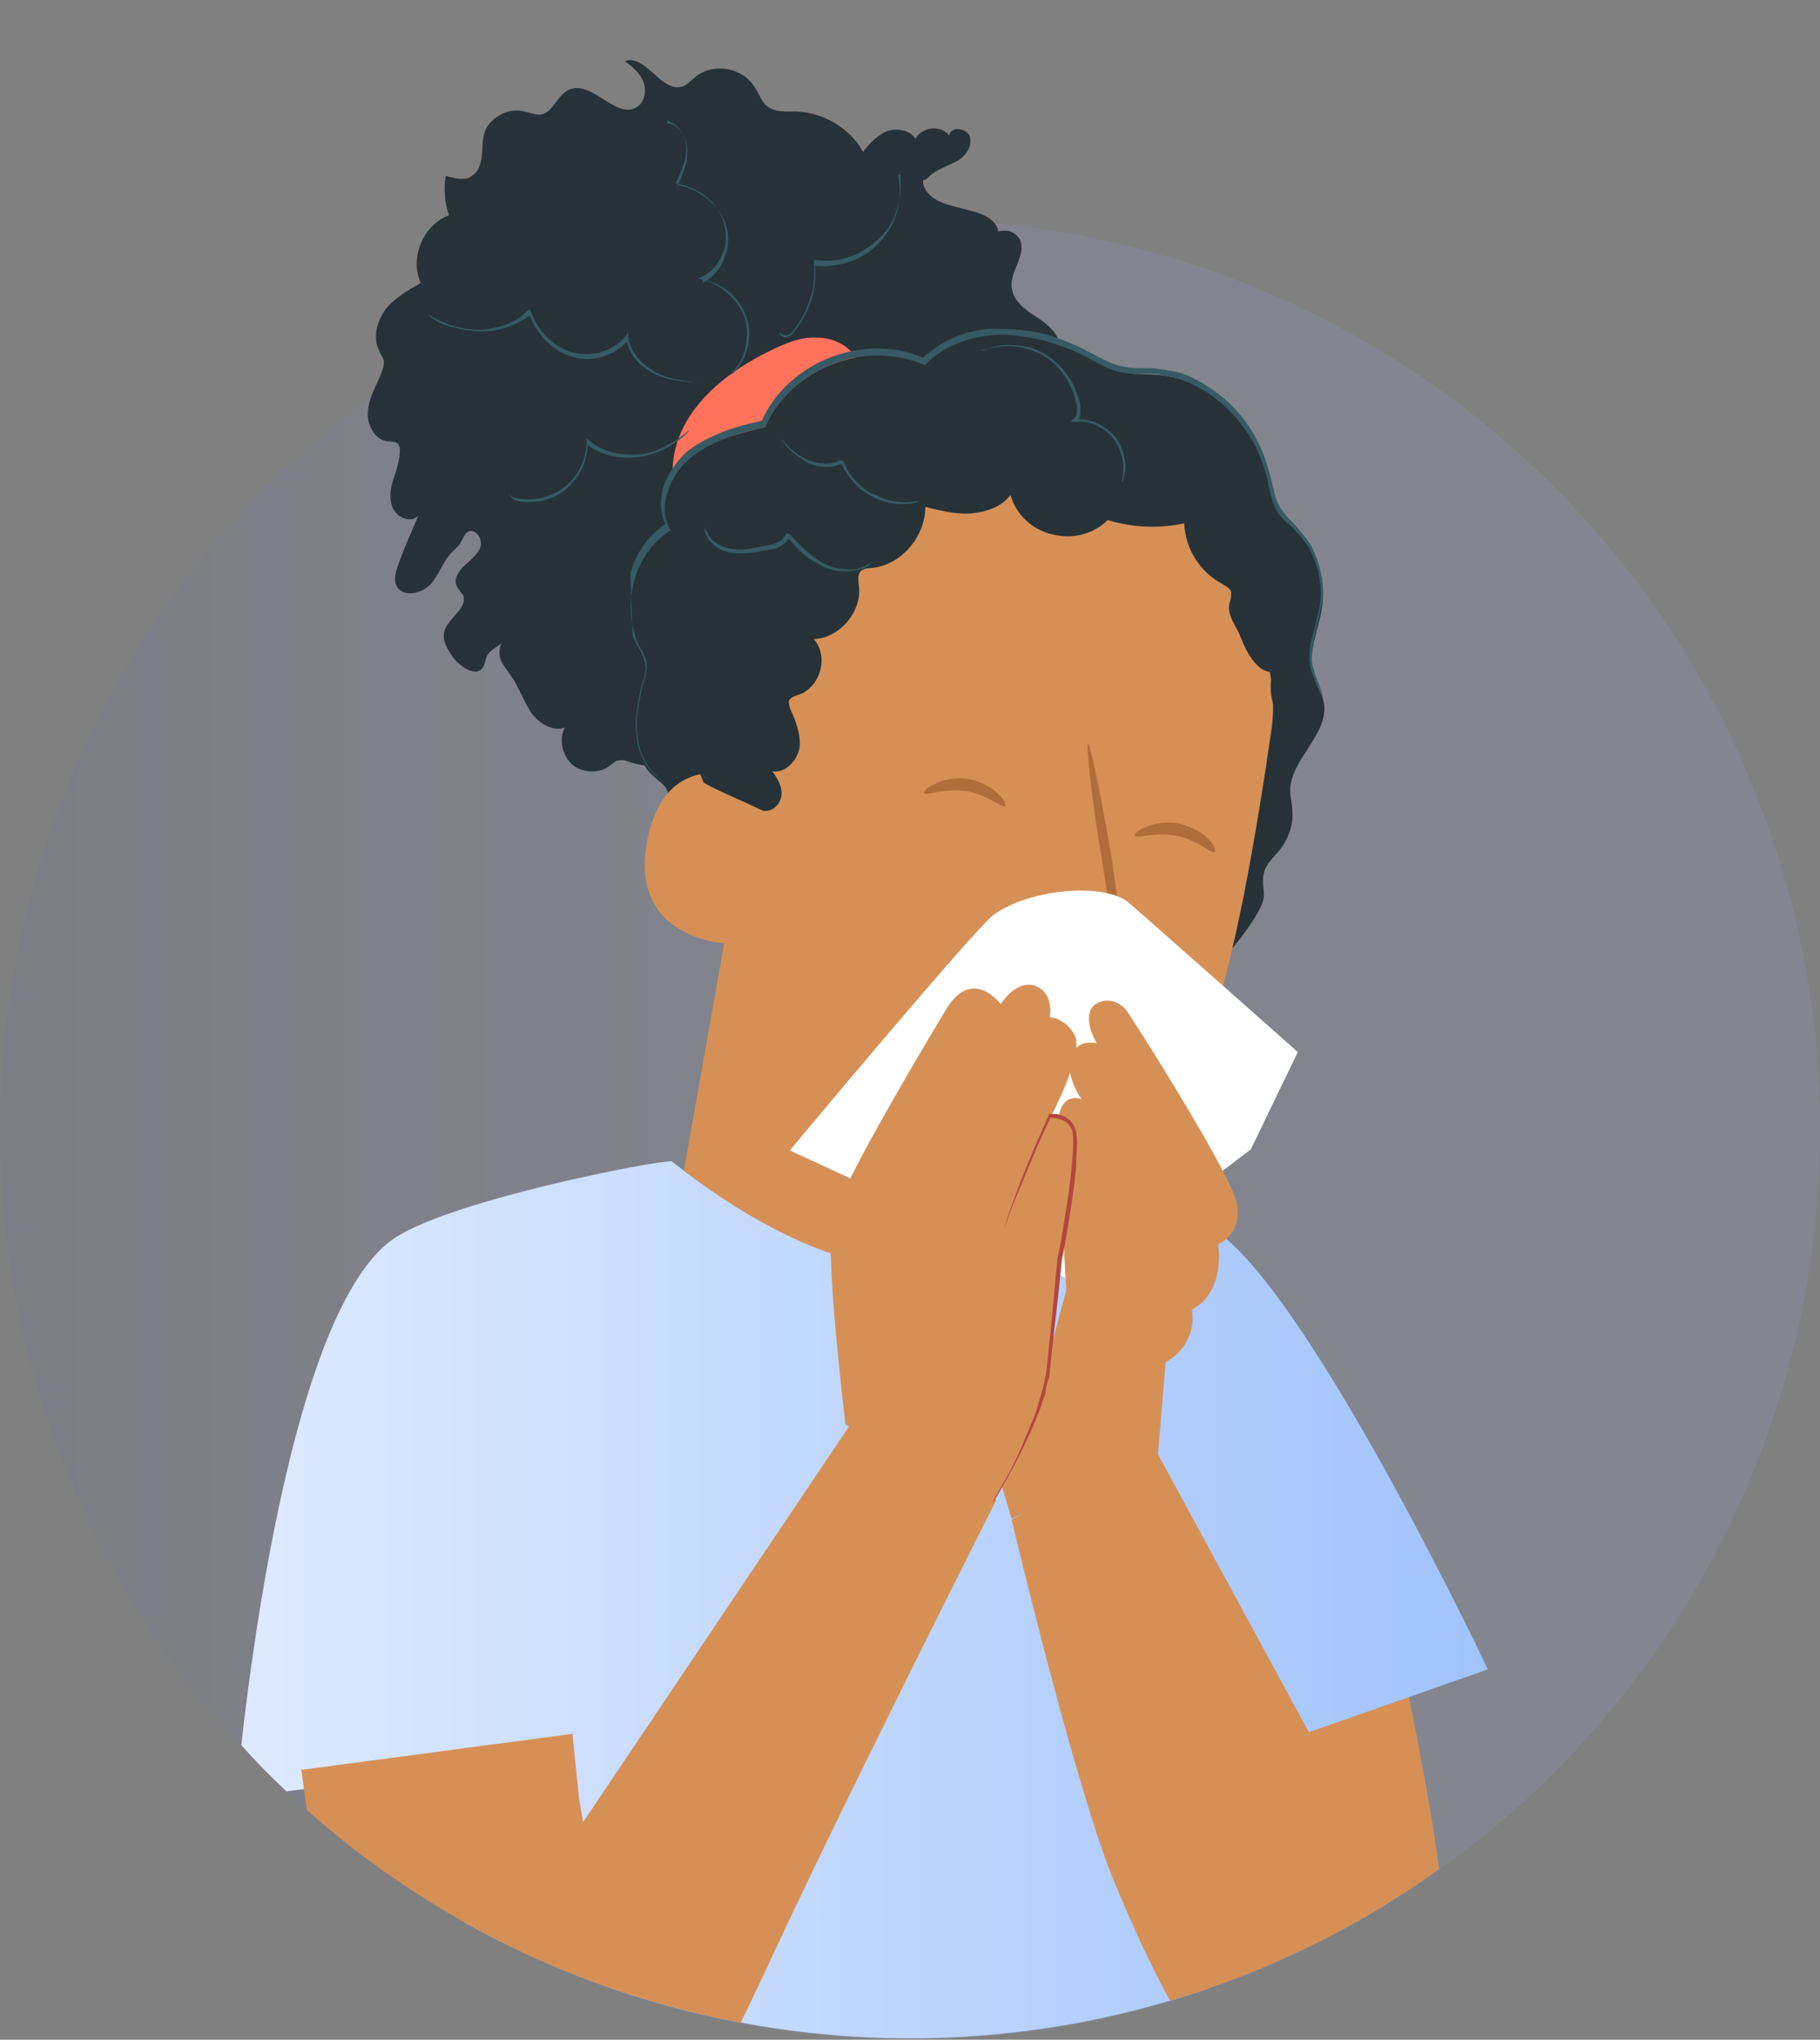
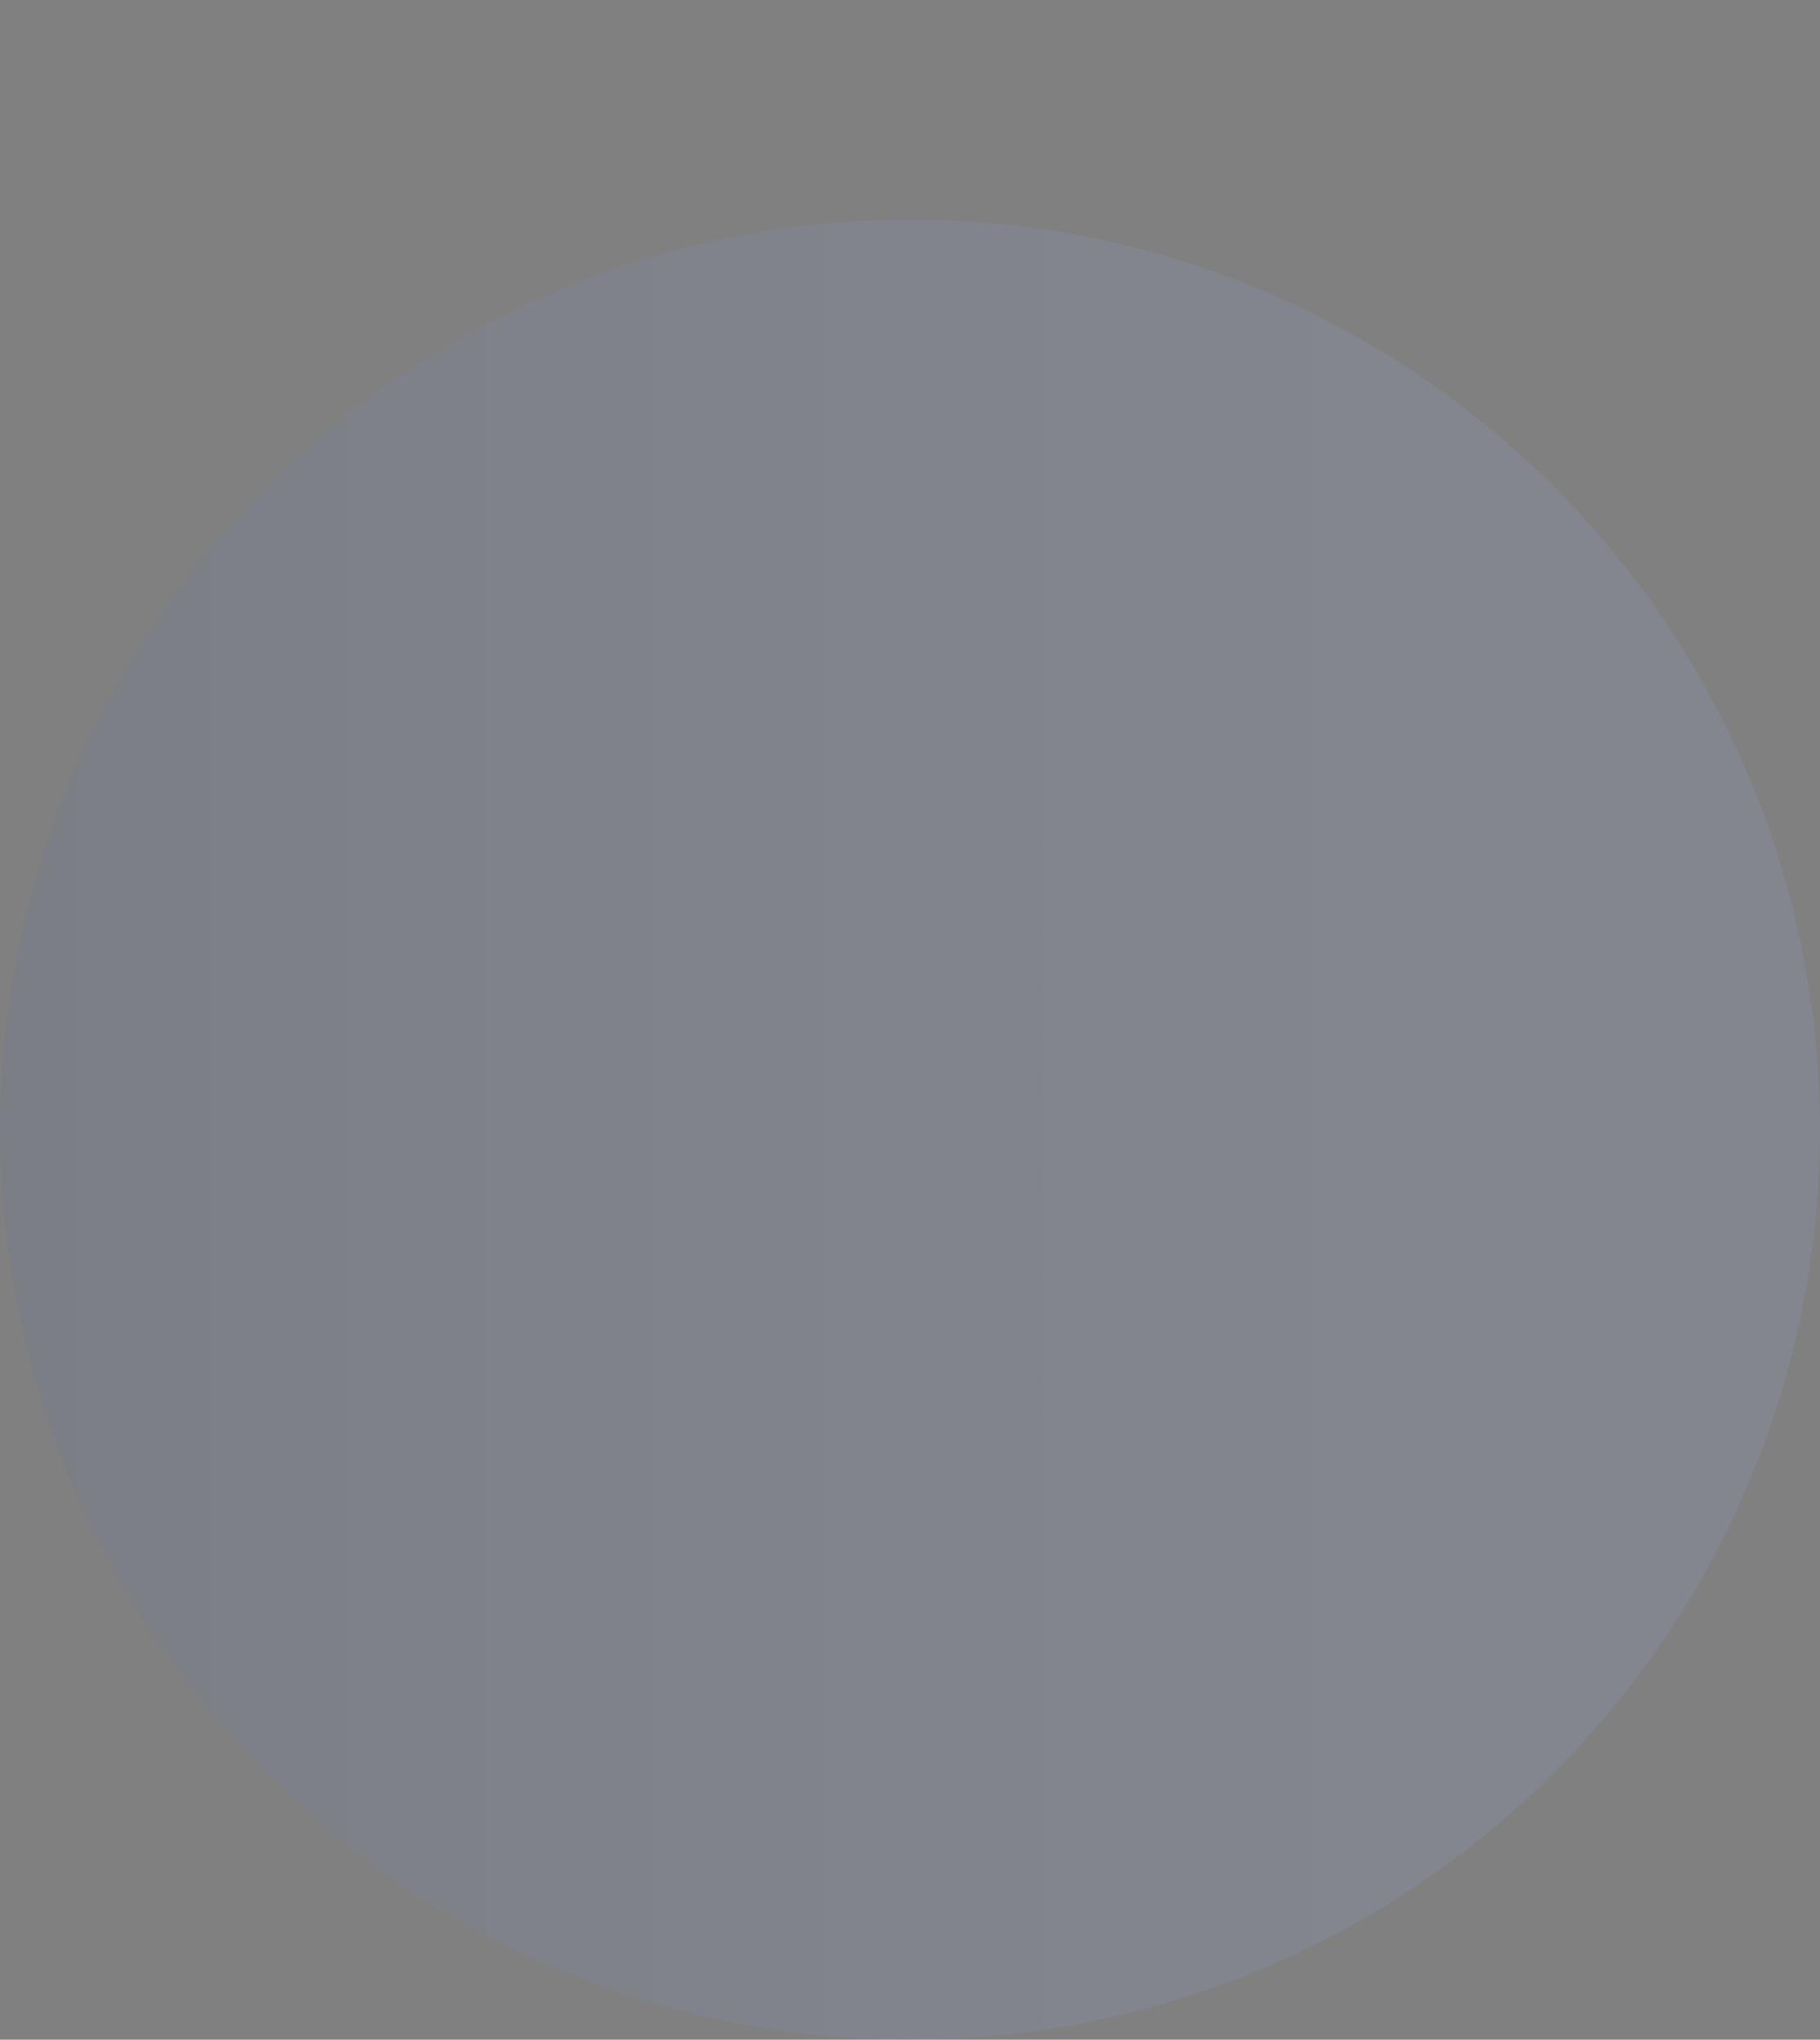
<svg xmlns="http://www.w3.org/2000/svg" xmlns:xlink="http://www.w3.org/1999/xlink" version="1.1" id="Layer_1" x="0px" y="0px" viewBox="0 0 166.6 186.7" style="enable-background:new 0 0 166.6 186.7;" xml:space="preserve">
  <rect x="0" y="0" width="166.6" height="186.7" fill="#808080" stroke="none" />
  <style type="text/css">
	.st0{opacity:0.12;fill:url(#SVGID_1_);enable-background:new    ;}
	.st1{clip-path:url(#SVGID_00000149364258091111316190000011692634725129364111_);}
	.st2{fill:#263238;}
	.st3{fill:#FF735D;}
	.st4{fill:#D69056;}
	.st5{fill:#B4463F;}
	.st6{fill:#AE6D39;}
	.st7{fill:#375A64;}
	.st8{fill:url(#SVGID_00000039095927715200947730000011314126703742897285_);}
	.st9{fill:#FFFFFF;}
</style>
  <g>
    <linearGradient id="SVGID_1_" gradientUnits="userSpaceOnUse" x1="-3.428466e-04" y1="103.352" x2="166.598" y2="103.352">
      <stop offset="0" style="stop-color:#5F74B1" />
      <stop offset="0.247" style="stop-color:#7A90D2" />
      <stop offset="0.49" style="stop-color:#8FA6EB" />
      <stop offset="0.713" style="stop-color:#9CB3FA" />
      <stop offset="0.894" style="stop-color:#A0B7FF" />
    </linearGradient>
    <circle class="st0" cx="83.3" cy="103.4" r="83.3" />
    <g>
      <defs>
-         <path id="SVGID_00000132775668686310041110000016083679617304995003_" d="M21.6,3.1c32.5-32.5,88.1,8.8,120.6,41.3     s32.5,85.3,0,117.8s-85.3,32.5-117.8,0S-10.9,35.6,21.6,3.1z" />
-       </defs>
+         </defs>
      <clipPath id="SVGID_00000120548276197582104330000000796298435079163551_">
        <use xlink:href="#SVGID_00000132775668686310041110000016083679617304995003_" style="overflow:visible;" />
      </clipPath>
      <g style="clip-path:url(#SVGID_00000120548276197582104330000000796298435079163551_);">
        <g>
          <g>
            <g>
              <g>
                <g>
                  <path class="st2" d="M78.7,13.4c-1.3-1.9-3.5-3.1-5.8-3.2c-0.9,0-2,0.1-2.7-0.5c-0.5-0.4-0.7-1.1-1.1-1.7          c-1.1-1.8-3.7-2.3-5.4-1c-0.4,0.3-0.7,0.7-1.2,0.9c-1.9,0.7-3.4-3-5.3-2.3c0.7,0.5,1.4,1.1,1.7,1.9c0.3,0.8,0.1,1.9-0.6,2.3          c-1.9,1.2-4.1-2.5-6.2-1.6c-1.1,0.5-1.5,2.2-2.7,2.3c-0.5,0-0.9-0.2-1.4-0.3c-1.5-0.4-3.3,0.6-3.7,2.1          c-0.3,1.3,0.1,3-1.1,3.8c-0.7,0.5-1.6,0.2-2.4,0c-0.2,1.2-0.1,2.5,0.3,3.6c-2.4,0.9-3.6,3.9-2.6,6.2          c-1.2,0.7-2.4,1.4-3.2,2.4c-0.8,1.1-1.2,2.6-0.6,3.8c0.1,0.3,0.3,0.5,0.4,0.8c0.1,0.3,0,0.7-0.1,1c-0.4,1.2-1.2,2.3-1.3,3.6          c-0.2,1.3,0.6,2.8,1.8,2.9c0.3,0,0.6,0,0.9,0.2c0.2,0.2,0.2,0.4,0.2,0.6c0,0.9-0.3,1.8-0.6,2.7c-0.3,0.9-0.4,1.9,0,2.7          c0.4,0.8,1.6,1.3,2.3,0.6c-0.6,1.4-1.2,2.7-1.7,4.1c-0.3,0.8-0.7,1.8-0.2,2.5c0.7,0.9,2.2,0.5,3-0.3c0.8-0.9,1.1-2,1.9-2.9          c0.3-0.3,0.7-0.6,0.9-1c0.2-0.3,0.3-0.7,0.6-0.9c0.6-0.4,1.4,0.5,1.2,1.3c-0.2,0.7-0.9,1.2-1.4,1.7          c-0.6,0.5-1.1,1.3-0.8,1.9c0.1,0.3,0.4,0.6,0.6,0.9c0.4,1.2-1.3,2-1.7,3.2c-0.3,0.9,0.3,1.8,0.8,2.5          c0.7,0.9,2.1,1.8,2.7,0.9c0.2-0.3,0.2-0.7,0.4-1.1c0.2-0.4,0.6-0.6,1-0.9c0.9-0.6,1.7-1.5,2.1-2.6c-1.1,1-2.3,2.4-1.9,3.8          c0.2,0.6,0.7,1.1,1,1.6c0.7,1,1.1,2.2,1.8,3.3c0.7,1,2,1.8,3.1,1.4c-0.6,1.1-0.2,2.6,0.7,3.4c1,0.8,2.5,0.8,3.4,0.1          c0.3-0.2,0.5-0.5,0.9-0.5c0.4-0.1,0.7,0.1,1.1,0.2c2.1,0.7,4.5,0.1,6.1-1.4c-0.3-0.2-0.7-0.4-1-0.6c2.2,0.1,4.5,0.1,6.4-0.9          c2-0.9,3.5-3.2,2.9-5.3c-0.3-0.9-0.9-1.9-0.4-2.7c0.3-0.6,1-0.7,1.7-0.9c2.7-0.5,5.4-1,8-1.5c1.3-0.2,2.7-0.5,3.7-1.4          s1.3-2.6,0.3-3.5c0.8-1.1,1.9-1.9,3.1-2.5c1.4-0.6,2.9-0.7,4.3-1.2s2.8-1.6,2.9-3.1s-1.7-2.9-2.9-2c0.5-2.2,4.5-1.7,5.2-3.9          c0.6-1.7-1.6-3-2.6-4.6c0.3-0.6,1-0.9,1.4-1.5c0.7-1.2-0.4-2.7-1.6-3.5c-1.2-0.8-2.6-1.6-2.7-3.1c-0.1-1.4,1.3-2.8,0.8-4.2          c-0.3-0.7-1.3-1.1-2-0.8c-0.6-2.7-5.7-1.5-6.8-4.1c-0.1-0.2-0.1-0.4-0.1-0.6c0.4-0.1,0.5-0.3,0.6-0.4          c0.7-0.6,1.6-0.9,2.4-1.3c0.8-0.4,1.5-1.3,1.3-2.2s-1.8-1.1-1.9-0.2c-0.8-1-2.5-0.8-3.1,0.3c-0.5-0.8-1.7-1-2.6-0.7          c-0.9,0.4-1.6,1.1-2.2,1.9" />
                </g>
              </g>
              <g>
                <g>
                  <path class="st3" d="M62.2,39.9c1.4-3.5,4.7-6,8.1-7.7c1.4-0.7,3-1.4,4.5-1.3c1.6,0,3.3,0.9,3.8,2.4l-0.7,2.6          c-0.4,4.2-4.3,7.2-6.5,10.8c-1,1.6-1.9,3.5-3.7,3.9c-0.9,0.2-1.9-0.1-2.8-0.5C61.7,48.1,60.8,43.4,62.2,39.9z" />
                </g>
              </g>
              <g>
                <g>
                  <path class="st2" d="M58.4,59.1c-1.8-3.6-0.5-8.4,2.8-10.5c-1.2-2.2,0-5.1,1.9-6.7c1.9-1.6,4.4-2.2,6.9-2.8          c2.3-5.4,9.4-8.1,14.7-5.7c3.7-3.7,10.1-3.2,14.8-0.8c1.1,0.6,2.3,1.3,3.5,1.5c0.9,0.2,1.9,0.1,2.8,0.2          c5.2,0.3,9.5,4.8,10.6,9.9c0.2,0.8,0.3,1.7,0.6,2.4c0.5,1,1.4,1.7,2.1,2.5c1.6,1.8,2.3,4.2,1.9,6.6c-0.3,2-1.3,3.9-0.8,5.9          c0.2,1,0.8,1.8,1,2.8c0.4,2.9-3.1,5.1-3.1,8c0,0.6,0.2,1.2,0.2,1.8c0.1,1.2-0.3,2.4-1,3.4c-0.6,0.8-1.4,1.4-1.6,2.3          c-0.2,0.7,0,1.4,0,2.1c0,1.7-4.8,7.5-6.5,8.1l-43.2-8c-3.1-1.3-5.2-4.8-4.9-8.2c0.1-0.6,0.2-1.2-0.1-1.7          c-0.2-0.4-0.7-0.7-1-1c-2.5-2-2.1-5.9-1.2-9c0.1-0.4,0.3-0.9,0.2-1.3C59,60.2,58.7,59.6,58.4,59.1z" />
                </g>
              </g>
              <g>
                <g>
                  <g>
                    <path class="st4" d="M70.7,61.5c1.4-7.7,7.8-15.5,16.2-17.8c5.2-1.4,9-0.7,11.5-0.5c5.8,0.4,9.8,4.1,9.8,4.1           c2.3,1,9.4,10.7,8.2,19.4c-1.4,9.7-3.4,21.5-6,28.5c-5.2,13.9-16.7,13.5-16.7,13.5l-1.1,10.2l-30.9-6.7L70.7,61.5z" />
                  </g>
                </g>
                <g>
                  <path class="st5" d="M89.2,88.7c0.2-0.7,0.7-1.4,1.3-1.7c1.2-0.8,2.8-0.6,3.8,0.3c1,1,1.4,2.7,1,4.2l0,0          c-0.8,0.8-1.9,1.2-3,1.2c-0.2,0-0.3,0-0.5-0.1c-0.8-0.1-1.6-0.6-2.2-1.3C89.2,90.6,89,89.6,89.2,88.7z" />
                </g>
                <g>
                  <g>
                    <g>
                      <g>
                        <g>
                          <g>
                            <g>
                              <g>
                                <path class="st6" d="M111.2,78c-0.3,0.2-1.5-1.1-3.5-1.5s-3.6,0.3-3.8,0c-0.1-0.1,0.2-0.5,1-0.8                 c0.7-0.3,1.9-0.6,3.1-0.3c1.2,0.3,2.2,0.9,2.7,1.5C111.2,77.4,111.3,77.9,111.2,78z" />
                              </g>
                            </g>
                          </g>
                        </g>
                      </g>
                    </g>
                  </g>
                </g>
                <g>
                  <g>
                    <g>
                      <g>
                        <g>
                          <g>
                            <g>
                              <path class="st6" d="M97.1,84.9c0-0.1,1.3-0.1,3.3,0.1c0.5,0.1,1,0,1.2-0.3s0.1-0.9,0-1.6c-0.2-1.3-0.5-2.7-0.7-4.2                c-1-5.9-1.5-10.8-1.3-10.8s1.2,4.7,2.2,10.7c0.2,1.5,0.4,2.8,0.6,4.2c0.1,0.6,0.3,1.3-0.1,2c-0.2,0.4-0.6,0.5-1,0.6                c-0.3,0-0.6,0-0.9-0.1C98.3,85.3,97.1,85,97.1,84.9z" />
                            </g>
                          </g>
                        </g>
                      </g>
                    </g>
                  </g>
                </g>
                <g>
                  <g>
                    <g>
                      <g>
                        <g>
                          <g>
                            <g>
                              <g>
                                <path class="st6" d="M84.6,72.6c0.2,0.3,1.8-0.5,3.8-0.2c2,0.3,3.3,1.6,3.6,1.4c0.1-0.1,0-0.6-0.6-1.1                 c-0.6-0.6-1.6-1.2-2.8-1.4c-1.2-0.2-2.4,0.1-3.1,0.5C84.8,72.1,84.5,72.5,84.6,72.6z" />
                              </g>
                            </g>
                          </g>
                        </g>
                      </g>
                    </g>
                  </g>
                </g>
                <g>
                  <g>
                    <g>
                      <g>
                        <g>
                          <g>
                            <path class="st4" d="M70.2,75.6c0.2-1.1-0.5-3.9-1.5-4.2c-2.7-1-7.9-1.8-9.4,5.3c-2.1,9.8,8.2,9.9,8.3,9.6               C67.6,86.1,69.5,79.3,70.2,75.6z" />
                          </g>
                        </g>
                      </g>
                    </g>
                  </g>
                </g>
              </g>
              <g>
                <g>
                  <g>
                    <g>
                      <path class="st2" d="M118.5,67.4c-1.7-1.6-2.6-3.6-2-5.9c-1.4,0.1-2.4-1.8-2.9-3.1s-1.4-2.1-1-3.4            c0.1-0.3,0.1-0.6,0.1-0.8c-0.1-0.4-0.6-0.6-0.9-0.8c-2-1.1-3.3-3.2-3.4-5.5c-2.3,0.5-4.7,0.4-7-0.3            c-1.3,1.3-3.3,1.8-5.1,1.3c-1.8-0.4-3.3-1.8-3.8-3.6c-0.8,1.1-2.3,1.6-3.7,1.7c-1.4,0.1-2.8-0.3-4.1-0.6            c0,2.8-2.3,5.4-5,5.6c-0.4,0-0.8,0.1-1,0.4s-0.1,0.7-0.1,1.1c0.4,2.4-1.7,4.9-4.1,5c1.4,1.6,0.6,4.4-1.4,5.1            c-0.4,0.1-0.9,0.3-0.9,0.7c0,0.2,0.1,0.3,0.1,0.5c0.5,1.1,1,2.3,0.9,3.6c-0.2,1.2-1.3,2.4-2.5,2.2c0.5,0.7,1,1.5,0.8,2.4            s-1.2,1.5-1.9,1.1c-0.3-0.2-5-2.2-5.2-2.5c-2-4.3,2.3-7.8,3.6-12.4c1.2-4.6,3.8-8.8,7-12.4c1.3-1.5,2.8-2.9,4.5-4            c1.9-1.3,4.1-2.1,6.2-2.9c2.8-1,5.7-2.1,8.6-2.1c5.6-0.2,10.7,2.9,15.1,6.2c1.7,1.3,3.4,2.6,4.7,4.2            c1.6,2,2.5,4.4,3.3,6.8c1.1,3.5,1.9,7.1,1.5,10.8" />
                    </g>
                  </g>
                </g>
              </g>
              <g>
                <g>
                  <g>
                    <g>
                      <g>
                        <path class="st7" d="M57.9,58.1c0.1,0.4,0.3,0.7,0.5,1.1c0.2,0.3,0.4,0.7,0.5,1s0.2,0.7,0.2,1s-0.1,0.7-0.2,1             c-0.4,1.3-0.6,2.6-0.7,3.7c0,1.1,0.1,2.2,0.4,3c0.3,0.8,0.8,1.5,1.2,1.9s0.9,0.7,1.1,0.9c0.2,0.2,0.3,0.4,0.3,0.4             s-0.1-0.2-0.3-0.4c-0.2-0.2-0.6-0.5-1-0.9s-0.9-1.1-1.2-1.9s-0.4-1.9-0.4-3c0.1-1.1,0.3-2.4,0.7-3.7             c0.1-0.3,0.2-0.7,0.2-1c0-0.4,0-0.8-0.2-1.1c-0.1-0.4-0.3-0.7-0.5-1s-0.3-0.7-0.4-1.1c-0.5-1.5-0.5-3.3,0-5             s1.6-3.4,3.2-4.4l0.1-0.1l-0.1-0.1c-0.5-1-0.6-2.2-0.2-3.3c0.3-1.1,1-2.2,1.9-3s2-1.4,3.2-1.9s2.5-0.8,3.8-1.1h0.1V39             c1.1-2.5,3.3-4.5,5.9-5.6c2.6-1.1,5.8-1.2,8.6,0h0.1l0.1-0.1c0.1-0.1,0.3-0.3,0.4-0.4c1.5-1.3,3.5-2,5.4-2.2             c1-0.1,2-0.1,2.9,0.1c1,0.1,1.9,0.3,2.8,0.6c0.9,0.3,1.8,0.6,2.6,1c0.8,0.4,1.7,0.9,2.5,1.3c0.4,0.2,0.9,0.3,1.3,0.4             c0.5,0.1,0.9,0.1,1.4,0.1s0.9,0,1.3,0s0.9,0.1,1.3,0.2c0.9,0.1,1.7,0.4,2.5,0.8c0.8,0.4,1.5,0.8,2.1,1.3             c1.3,1,2.4,2.3,3.2,3.6c0.8,1.3,1.3,2.8,1.6,4.2c0.1,0.7,0.3,1.4,0.6,2.1c0.3,0.7,0.8,1.2,1.3,1.6             c0.5,0.5,0.9,0.9,1.3,1.4s0.7,1,0.9,1.6c0.5,1.1,0.7,2.2,0.7,3.3s-0.3,2-0.5,2.9s-0.5,1.7-0.5,2.4c-0.1,0.8,0,1.4,0.2,2             c0.2,0.5,0.4,1,0.6,1.3c0.2,0.4,0.2,0.6,0.3,0.8c0.1,0.2,0.1,0.3,0.1,0.3s0-0.4-0.3-1.2c-0.1-0.4-0.4-0.8-0.5-1.4             c-0.2-0.5-0.3-1.2-0.2-1.9c0.1-0.7,0.3-1.5,0.5-2.4s0.5-1.9,0.5-2.9c0-1.1-0.2-2.2-0.7-3.4c-0.2-0.6-0.5-1.1-0.9-1.6             s-0.8-1-1.3-1.5s-0.9-1-1.2-1.6c-0.3-0.6-0.4-1.3-0.6-2c-0.3-1.4-0.8-2.9-1.6-4.3c-0.8-1.4-1.9-2.7-3.2-3.7             c-0.7-0.5-1.4-1-2.2-1.4c-0.8-0.4-1.6-0.7-2.5-0.8c-0.4-0.1-0.9-0.1-1.3-0.2c-0.5,0-0.9,0-1.4,0c-0.9,0-1.8-0.2-2.6-0.5             c-0.8-0.4-1.6-0.8-2.5-1.3c-0.9-0.4-1.8-0.8-2.7-1.1c-0.9-0.3-1.9-0.5-2.9-0.6s-2-0.1-3-0.1c-2,0.2-4,0.9-5.6,2.3             c-0.2,0.1-0.3,0.3-0.5,0.4h0.2c-2.8-1.3-6.1-1.1-8.8,0c-2.7,1.1-5,3.2-6.1,5.8l0.1-0.1c-1.3,0.3-2.6,0.6-3.8,1.1             c-1.2,0.5-2.4,1.1-3.3,1.9c-0.9,0.9-1.6,2-2,3.1c-0.3,1.2-0.3,2.5,0.3,3.5v-0.2c-1.7,1.1-2.8,2.8-3.3,4.6" />
                      </g>
                    </g>
                  </g>
                </g>
              </g>
              <g>
                <g>
                  <g>
                    <g>
                      <g>
                        <path class="st7" d="M89.7,32.1c0,0,0.3-0.1,0.8-0.2s1.3-0.3,2.3-0.2s2.1,0.4,3.1,1.1s1.9,1.9,2.4,3.3             c0.1,0.4,0.2,0.8,0.3,1.2c0,0.4,0,0.8-0.3,1L98,38.6h0.4c1.2-0.1,2.2,0.3,3,1c0.7,0.6,1.1,1.5,1.3,2.2             c0.2,0.7,0.1,1.3,0.1,1.7c-0.1,0.4-0.1,0.6-0.1,0.6s0,0,0.1-0.1c0-0.1,0.1-0.2,0.1-0.4c0.1-0.4,0.2-1,0-1.8             c-0.1-0.7-0.5-1.6-1.3-2.3c-0.8-0.7-1.9-1.2-3.2-1.1l0.1,0.3c0.4-0.3,0.4-0.8,0.4-1.3c0-0.4-0.1-0.9-0.3-1.3             c-0.5-1.5-1.4-2.6-2.5-3.4c-1.1-0.8-2.3-1.1-3.3-1.1c-1-0.1-1.8,0.1-2.3,0.3c-0.3,0.1-0.5,0.2-0.6,0.2             C89.8,32.1,89.7,32.1,89.7,32.1z" />
                      </g>
                    </g>
                  </g>
                </g>
              </g>
              <g>
                <g>
                  <g>
                    <g>
                      <g>
                        <path class="st7" d="M71.5,40.2c0,0,0.1,0.2,0.3,0.4c0.2,0.3,0.5,0.6,1,1c0.5,0.4,1.1,0.8,1.8,1c0.8,0.2,1.7,0.2,2.6-0.2             L77,42.3c0.1,0.2,0.1,0.3,0.2,0.5s0.2,0.3,0.3,0.5c0.6,0.9,1.3,1.6,2.1,2c0.8,0.5,1.6,0.7,2.3,0.8c0.7,0.1,1.2,0,1.6,0             c0.4-0.1,0.6-0.2,0.6-0.2c0-0.1-0.8,0.2-2.2,0c-0.7-0.1-1.4-0.4-2.2-0.8c-0.8-0.4-1.5-1.1-2-1.9             c-0.1-0.1-0.2-0.3-0.2-0.4c-0.1-0.1-0.1-0.3-0.2-0.4l-0.1-0.2L77,42.1c-0.8,0.4-1.7,0.4-2.4,0.2             c-0.7-0.2-1.3-0.5-1.8-0.9C71.9,40.7,71.5,40.1,71.5,40.2z" />
                      </g>
                    </g>
                  </g>
                </g>
              </g>
              <g>
                <g>
                  <g>
                    <g>
                      <g>
-                         <path class="st7" d="M64.5,48.2c0,0,0,0.1,0,0.2c0,0.1,0,0.3,0.1,0.5c0.2,0.4,0.6,1,1.4,1.4c0.8,0.4,1.8,0.4,2.9,0.3             c0.5-0.1,1.1-0.2,1.7-0.3s1.2-0.4,1.6-1l0.1-0.1h-0.2c0.8,0.9,1.6,1.8,2.6,2.3c0.9,0.6,1.9,0.8,2.7,0.8             c0.8,0,1.5-0.2,1.9-0.4c0.2-0.1,0.3-0.2,0.4-0.3c0.1-0.1,0.1-0.1,0.1-0.1s-0.2,0.1-0.6,0.3c-0.4,0.2-1,0.4-1.8,0.3             c-0.8,0-1.7-0.3-2.6-0.9c-0.9-0.6-1.7-1.4-2.5-2.3L72,48.8L71.9,49l-0.1,0.1c-0.3,0.5-0.9,0.7-1.4,0.8s-1.1,0.2-1.6,0.3             c-1,0.2-2,0.1-2.7-0.2s-1.2-0.8-1.3-1.2C64.5,48.5,64.5,48.2,64.5,48.2z" />
-                       </g>
-                     </g>
-                   </g>
-                 </g>
-               </g>
-               <g>
-                 <g>
-                   <g>
-                     <g>
-                       <g>
-                         <path class="st7" d="M61,11c0,0,0.2,0,0.4,0.2c0.3,0.1,0.7,0.4,1,0.9s0.5,1.2,0.4,2s-0.5,1.7-0.9,2.6l-0.1,0.1H62             c1.1,0.2,2.3,0.8,3.2,1.7c0.9,1,1.4,2.4,1.2,3.8c-0.2,1.3-1,2.5-2.1,3l-0.4,0.2l0.4,0.1c1.5,0.4,2.7,1.4,3.4,2.5             s0.8,2.3,0.6,3.3c-0.1,1-0.5,1.7-0.8,2.1c-0.3,0.4-0.5,0.7-0.5,0.7s0.1,0,0.2-0.1c0.1-0.1,0.2-0.3,0.4-0.5             c0.3-0.4,0.7-1.1,0.9-2.1c0.2-1,0.1-2.2-0.6-3.4c-0.7-1.2-1.9-2.2-3.6-2.5v0.3c1.2-0.6,2-1.8,2.3-3.2             c0.1-0.8,0.1-1.5-0.2-2.2c-0.2-0.7-0.6-1.3-1.1-1.8c-1-1-2.2-1.6-3.4-1.8l0.1,0.2c0.4-0.9,0.8-1.8,0.9-2.7             c0.1-0.9-0.1-1.6-0.4-2.1c-0.3-0.5-0.7-0.8-1-0.9c-0.2-0.1-0.3-0.1-0.4-0.1C61.1,11,61,11,61,11z" />
-                       </g>
+                         </g>
+                     </g>
+                   </g>
+                 </g>
+               </g>
+               <g>
+                 <g>
+                   <g>
+                     <g>
+                       <g>
+                         </g>
                    </g>
                  </g>
                </g>
              </g>
              <g>
                <g>
                  <g>
                    <g>
                      <g>
                        <path class="st7" d="M39.2,28.8c0,0,0,0,0.1,0.1s0.2,0.2,0.4,0.3c0.4,0.3,1,0.6,1.9,0.8c0.9,0.2,1.9,0.4,3.2,0.3             c1.2-0.1,2.6-0.6,3.8-1.5l-0.2-0.1c0.6,1.6,1.9,3.3,3.8,3.9c2,0.7,4.3-0.1,5.4-1.6l-0.3-0.1c0.1,0.7,0.4,1.4,0.8,1.9             c0.4,0.5,0.9,0.9,1.4,1.2c1,0.6,2.1,0.8,2.9,0.9c0.9,0.1,1.5,0.1,2,0.1c0.5,0,0.7,0,0.7,0s-0.2,0-0.7,0s-1.1,0-2-0.2             c-0.8-0.1-1.8-0.3-2.8-1c-1-0.6-1.9-1.6-2.1-3v-0.4l-0.2,0.3c-1,1.4-3.2,2.1-5.1,1.5c-1.8-0.6-3.1-2.2-3.6-3.7l-0.1-0.2             l-0.2,0.1c-1,1.1-2.3,1.5-3.5,1.7c-1.2,0.2-2.2,0-3.1-0.2C40,29.4,39.2,28.7,39.2,28.8z" />
                      </g>
                    </g>
                  </g>
                </g>
              </g>
              <g>
                <g>
                  <g>
                    <g>
                      <g>
                        <path class="st7" d="M46.6,45.2c0,0,0,0.1,0.1,0.2c0.1,0.1,0.2,0.3,0.5,0.4c0.5,0.2,1.3,0.2,2.2,0.1             c0.9-0.2,2-0.6,2.9-1.6c0.9-0.9,1.5-2.3,1.5-3.8l0,0l-0.2,0.1c1.2,0.9,2.6,1.3,3.8,1.3c1.3,0,2.4-0.3,3.2-0.7             c0.9-0.4,1.5-0.9,1.9-1.2s0.6-0.6,0.6-0.6c0-0.1-0.8,0.8-2.5,1.6c-0.8,0.4-1.9,0.7-3.1,0.6c-1.2,0-2.5-0.4-3.6-1.3             l-0.2-0.2v0.3l0,0c0,1.4-0.6,2.7-1.4,3.6c-0.8,0.9-1.9,1.4-2.8,1.6c-0.9,0.2-1.7,0.1-2.2,0             C46.7,45.5,46.6,45.2,46.6,45.2z" />
                      </g>
                    </g>
                  </g>
                </g>
              </g>
              <g>
                <g>
                  <g>
                    <g>
                      <g>
                        <path class="st7" d="M82.4,15.7c-0.1,0,0.3,1.2-0.2,3.1c-0.2,0.9-0.7,2-1.6,2.9c-0.9,0.9-2.1,1.7-3.5,2             c-0.8,0.2-1.6,0.2-2.4,0.1h-0.2V24c0.1,1.2,0,2.3-0.3,3.2c-0.3,1-0.7,1.8-1.1,2.4c-0.2,0.3-0.4,0.6-0.6,0.8             c-0.2,0.2-0.4,0.3-0.6,0.3s-0.3-0.1-0.4-0.2s-0.1-0.1-0.1-0.1s0,0.1,0,0.2s0.2,0.2,0.4,0.3c0.2,0,0.5-0.1,0.7-0.3             c0.2-0.2,0.4-0.5,0.6-0.8c0.4-0.6,0.9-1.4,1.2-2.4c0.3-1,0.4-2.1,0.3-3.3l-0.2,0.2c0.8,0.1,1.6,0.1,2.5-0.1             c1.5-0.3,2.8-1.1,3.7-2.1c0.9-1,1.4-2.1,1.6-3.1s0.2-1.8,0.1-2.3c0-0.3-0.1-0.5-0.1-0.6C82.5,15.8,82.4,15.7,82.4,15.7z" />
                      </g>
                    </g>
                  </g>
                </g>
              </g>
            </g>
            <g>
              <path class="st2" d="M95.3,92c0.1,0.1-0.8,0.8-2.4,1c-0.4,0-0.9,0.1-1.4,0s-1.1-0.3-1.5-0.7c-0.4-0.4-0.8-0.9-1-1.5        s-0.4-1.2-0.3-2c0.1-0.7,0.4-1.3,0.8-1.8s0.9-0.9,1.5-1.1c0.7-0.1,1.2,0,1.7,0.1s0.9,0.3,1.2,0.5c0.7,0.3,1.3,0.6,1.6,0.9        c0.4,0.3,0.5,0.5,0.5,0.5c0,0.1-0.3,0-0.7-0.2c-0.5-0.2-1.1-0.3-1.7-0.6c-0.4-0.1-0.7-0.2-1.2-0.3c-0.4-0.1-0.9-0.1-1.2,0        c-0.3,0.1-0.7,0.4-1,0.8s-0.5,0.9-0.6,1.4c-0.1,0.9,0.3,2,0.9,2.6s1.5,0.7,2.2,0.7C94.3,92.3,95.2,91.9,95.3,92z" />
            </g>
          </g>
        </g>
        <g>
          <g>
            <path class="st4" d="M120.1,129.7c0,0,5.3,7.3,8.5,23.7c3.2,16.4,7.3,35.4-1.2,41.2c-4.5,3.1-15.9-11.4-15.9-11.4l-3.3-34.2       l-3.2-10.2L120.1,129.7z" />
            <linearGradient id="SVGID_00000067204272250720061410000017601755801725927604_" gradientUnits="userSpaceOnUse" x1="21.6" y1="39.956" x2="136.2" y2="39.956" gradientTransform="matrix(1 0 0 -1 5.788817e-06 208.104)">
              <stop offset="0" style="stop-color:#DEEAFE" />
              <stop offset="1" style="stop-color:#A1C3FC" />
            </linearGradient>
            <path style="fill:url(#SVGID_00000067204272250720061410000017601755801725927604_);" d="M117.4,159.4l18.8-6.6       c0,0-17-35.9-25.5-40.5c-5.7-2.4-14.1-1.3-14.1-1.3c-9,9.7-23.2,4.8-35.1-4.7c-0.9-0.2-21.3,3.7-25.9,7.4       c-10.5,8.3-14,50.9-14,50.9l21.3-2.9l-0.8,33.4l-3.1,4.6c-1.1,1.6-0.6,3.8,1.2,4.8l45.2,25.6l22.2-22.1c2.4-2.4,1.8-6.4-1.2-8       l0,0l9.8-42.3L117.4,159.4z" />
            <g>
              <path class="st2" d="M65,202.5c0,0,0.1,0,0.4,0s0.7,0.1,1.2,0.1c0.5,0.1,1.1,0.1,1.9,0.2c0.7,0.1,1.6,0.2,2.5,0.2        c1.8,0.2,4.1,0.3,6.5,0.3s5.1,0,8-0.2c2.8-0.2,5.5-0.5,7.9-0.8s4.6-0.7,6.4-1.1c0.9-0.2,1.7-0.4,2.4-0.5        c0.7-0.2,1.3-0.3,1.8-0.4c0.5-0.1,0.9-0.2,1.2-0.3c0.3-0.1,0.4-0.1,0.4-0.1s-0.1,0.1-0.4,0.1c-0.3,0.1-0.7,0.2-1.1,0.3        c-0.5,0.1-1.1,0.3-1.8,0.5c-0.7,0.2-1.5,0.4-2.4,0.6c-1.8,0.4-4,0.8-6.4,1.2c-2.4,0.3-5.1,0.6-7.9,0.8s-5.5,0.2-8,0.2        c-2.5-0.1-4.7-0.2-6.5-0.4c-0.9-0.1-1.8-0.2-2.5-0.3s-1.4-0.2-1.9-0.3s-0.9-0.1-1.2-0.2C65.1,202.6,65,202.5,65,202.5z" />
            </g>
          </g>
          <g>
            <path class="st4" d="M49.4,172.7c-0.6,0.6-7.6,11.6-7.6,17s1.6,15.6,10,13.4c8.4-2.2,12.7-10.7,19.2-24.7s20.2-41.1,20.2-41.1       l-12.9-7.6L49.4,172.7z" />
            <path class="st4" d="M53,164.6l-0.6-5.9L27.6,162c0.8,6.9,2.6,16.2,3.7,20.2c2.8,10,9.6,23.5,18.9,20.5       C59.5,199.6,53,164.6,53,164.6z" />
            <path class="st4" d="M105.4,132l22.2,40.9c0,0,9.5,14.2-1.5,22s-20.7-14.4-24.2-22.9s-9.3-32.9-9.3-32.9L105.4,132z" />
          </g>
          <g>
            <g>
              <g>
                <path class="st2" d="M124.5,285.2c-2.1-10.5-4.4-26.5-4.4-26.5s-2.7-16.8-3.4-23.7c-0.8-8-8.1-31.3-8.1-31.3         c-17.8,15.9-69.3-0.3-69.3-0.3c-18.2,27-21.1,61.1-19.5,81.8h50.4l1.1-12.5l3.2,12.5H124.5z" />
              </g>
            </g>
          </g>
          <g>
            <path class="st7" d="M65.6,214.7c0,0,0,0.1-0.2,0.4c-0.1,0.2-0.3,0.6-0.5,1c-0.5,0.9-1.3,2-2.5,3.4c-2.3,2.7-6.4,5.6-11.5,7.5       c-5.1,1.8-10,2.4-13.5,2.7c-1.8,0.1-3.2,0.2-4.2,0.2c-0.5,0-0.8,0-1.1,0c-0.3,0-0.4,0-0.4,0s0.1,0,0.4-0.1       c0.3,0,0.7-0.1,1.1-0.1c1-0.1,2.4-0.2,4.2-0.3c3.5-0.3,8.4-0.9,13.4-2.8c5-1.8,9.1-4.7,11.4-7.3c1.2-1.3,2-2.4,2.5-3.3       C65.3,215.1,65.6,214.6,65.6,214.7z" />
          </g>
          <g>
            <path class="st7" d="M85.3,216.5c0,0,0,0.2,0,0.4c0,0.3-0.1,0.7-0.1,1.2c-0.1,1.1-0.3,2.7-0.5,4.5c-0.4,3.9-1,9.1-1.6,15       c-0.7,5.8-1.3,11.2-2,14.9c-0.4,1.9-0.7,3.4-1,4.5c-0.1,0.5-0.3,0.9-0.3,1.2c-0.1,0.3-0.1,0.4-0.1,0.4s0-0.2,0.1-0.4       c0.1-0.3,0.2-0.7,0.3-1.2c0.2-1.1,0.6-2.6,0.9-4.5c0.7-3.8,1.2-9.1,1.9-14.9c0.7-5.8,1.3-11.1,1.7-15c0.2-1.9,0.4-3.4,0.6-4.5       c0.1-0.5,0.1-0.9,0.2-1.2C85.3,216.7,85.3,216.5,85.3,216.5z" />
          </g>
          <g>
            <path class="st7" d="M114.7,224.9c0,0-0.3,0-0.8,0c-0.3,0-0.6,0-1,0s-0.8,0-1.3-0.1c-0.9-0.1-2-0.4-3.2-0.8       c-1.2-0.4-2.4-1-3.7-1.7c-1.2-0.7-2.3-1.6-3.2-2.4c-0.9-0.9-1.6-1.7-2.2-2.5c-0.3-0.4-0.5-0.7-0.7-1.1       c-0.2-0.3-0.4-0.6-0.5-0.8c-0.2-0.5-0.4-0.7-0.3-0.7s0.6,1,1.7,2.5c0.6,0.7,1.3,1.5,2.2,2.4c0.9,0.8,2,1.6,3.2,2.4       c1.2,0.7,2.4,1.3,3.6,1.7s2.2,0.7,3.1,0.8C113.6,224.9,114.7,224.9,114.7,224.9z" />
          </g>
        </g>
        <g>
          <path class="st9" d="M72.3,105.3c0,0,17-20.4,18.7-21.6c3.4-2.4,10.1-2.9,12.3-1.1c1.3,1.1,15.5,13.7,15.5,13.7l-4.3,8.9      l-16,12.2L72.3,105.3z" />
        </g>
        <g>
          <path class="st4" d="M101.1,91.6c0.8-0.1,1.6,0.3,2.1,1c2.1,3.2,9.5,15,10,17.5c0.6,2.9-1.7,3.8-1.7,3.8s0.8,4.2-2.4,6      c0,0,0.7,3-2.4,4.8l-0.7,8.4L92.6,139l-0.9-3l3.2-7.8l2.7-10.1l-0.8-14.8c0,0-0.1-3.4,2.2-2.7c0,0-1.9-2.6-0.7-4.4      c0.7-1.1,2.1-0.7,2.1-0.7s-1.2-1.9-0.5-3.2C100.2,91.9,100.6,91.7,101.1,91.6z" />
          <g>
            <path class="st4" d="M86.6,92.4c0,0-9.7,16-10.4,19.3c-0.7,3.2,1.2,18.7,1.2,18.7l13.4,7.2c0,0,4.7-6.9,5.3-12.8       c0.6-5.9,0.7-8.7,0.7-8.7s2.5-11.6,1.3-12.9s-1.9-1-1.9-1s3-5.7,2.2-7.4c-0.8-1.6-2.3-1.7-2.3-1.7s0.4-2.1-1.2-2.8       c-1.8-0.8-3.3,1.6-3.3,1.6S89,88.4,86.6,92.4z" />
            <g>
              <path class="st5" d="M91.7,113.2c0,0,0-0.1,0-0.2c0-0.2,0.1-0.4,0.2-0.6c0.2-0.5,0.4-1.3,0.8-2.3c0.7-2,1.8-4.7,3.3-8V102h0.1        c0.5-0.1,1,0,1.5,0.3s0.8,0.8,0.9,1.3c0.2,1.1,0,2.1,0,3.3c-0.2,2.2-0.6,4.5-1,6.9c-0.1,0.5-0.2,1-0.3,1.5l0,0        c-0.3,3.3-0.7,6.4-1,9.2c0,0.4-0.1,0.7-0.1,1s-0.1,0.7-0.2,1s-0.2,0.6-0.2,1c-0.1,0.3-0.2,0.6-0.3,0.9        c-0.4,1.2-0.9,2.3-1.3,3.2c-0.9,1.9-1.7,3.4-2.3,4.4c-0.3,0.5-0.5,0.9-0.7,1.2s-0.3,0.4-0.3,0.4s0.1-0.1,0.2-0.4        c0.2-0.3,0.4-0.7,0.7-1.2c0.6-1,1.4-2.5,2.2-4.5c0.4-1,0.9-2,1.2-3.2c0.4-1.2,0.7-2.5,0.8-3.9c0.3-2.8,0.6-5.9,0.9-9.2l0,0        l0,0c0.1-0.5,0.2-1,0.3-1.5c0.4-2.4,0.8-4.7,1-6.9c0.1-1.1,0.2-2.2,0.1-3.1c-0.1-0.5-0.4-0.9-0.8-1.1s-0.9-0.3-1.3-0.3        l0.1-0.1c-1.5,3.2-2.6,6-3.4,7.9c-0.4,0.9-0.6,1.7-0.9,2.3c-0.1,0.2-0.2,0.4-0.2,0.6C91.7,113.1,91.7,113.2,91.7,113.2z" />
            </g>
          </g>
        </g>
      </g>
    </g>
  </g>
</svg>